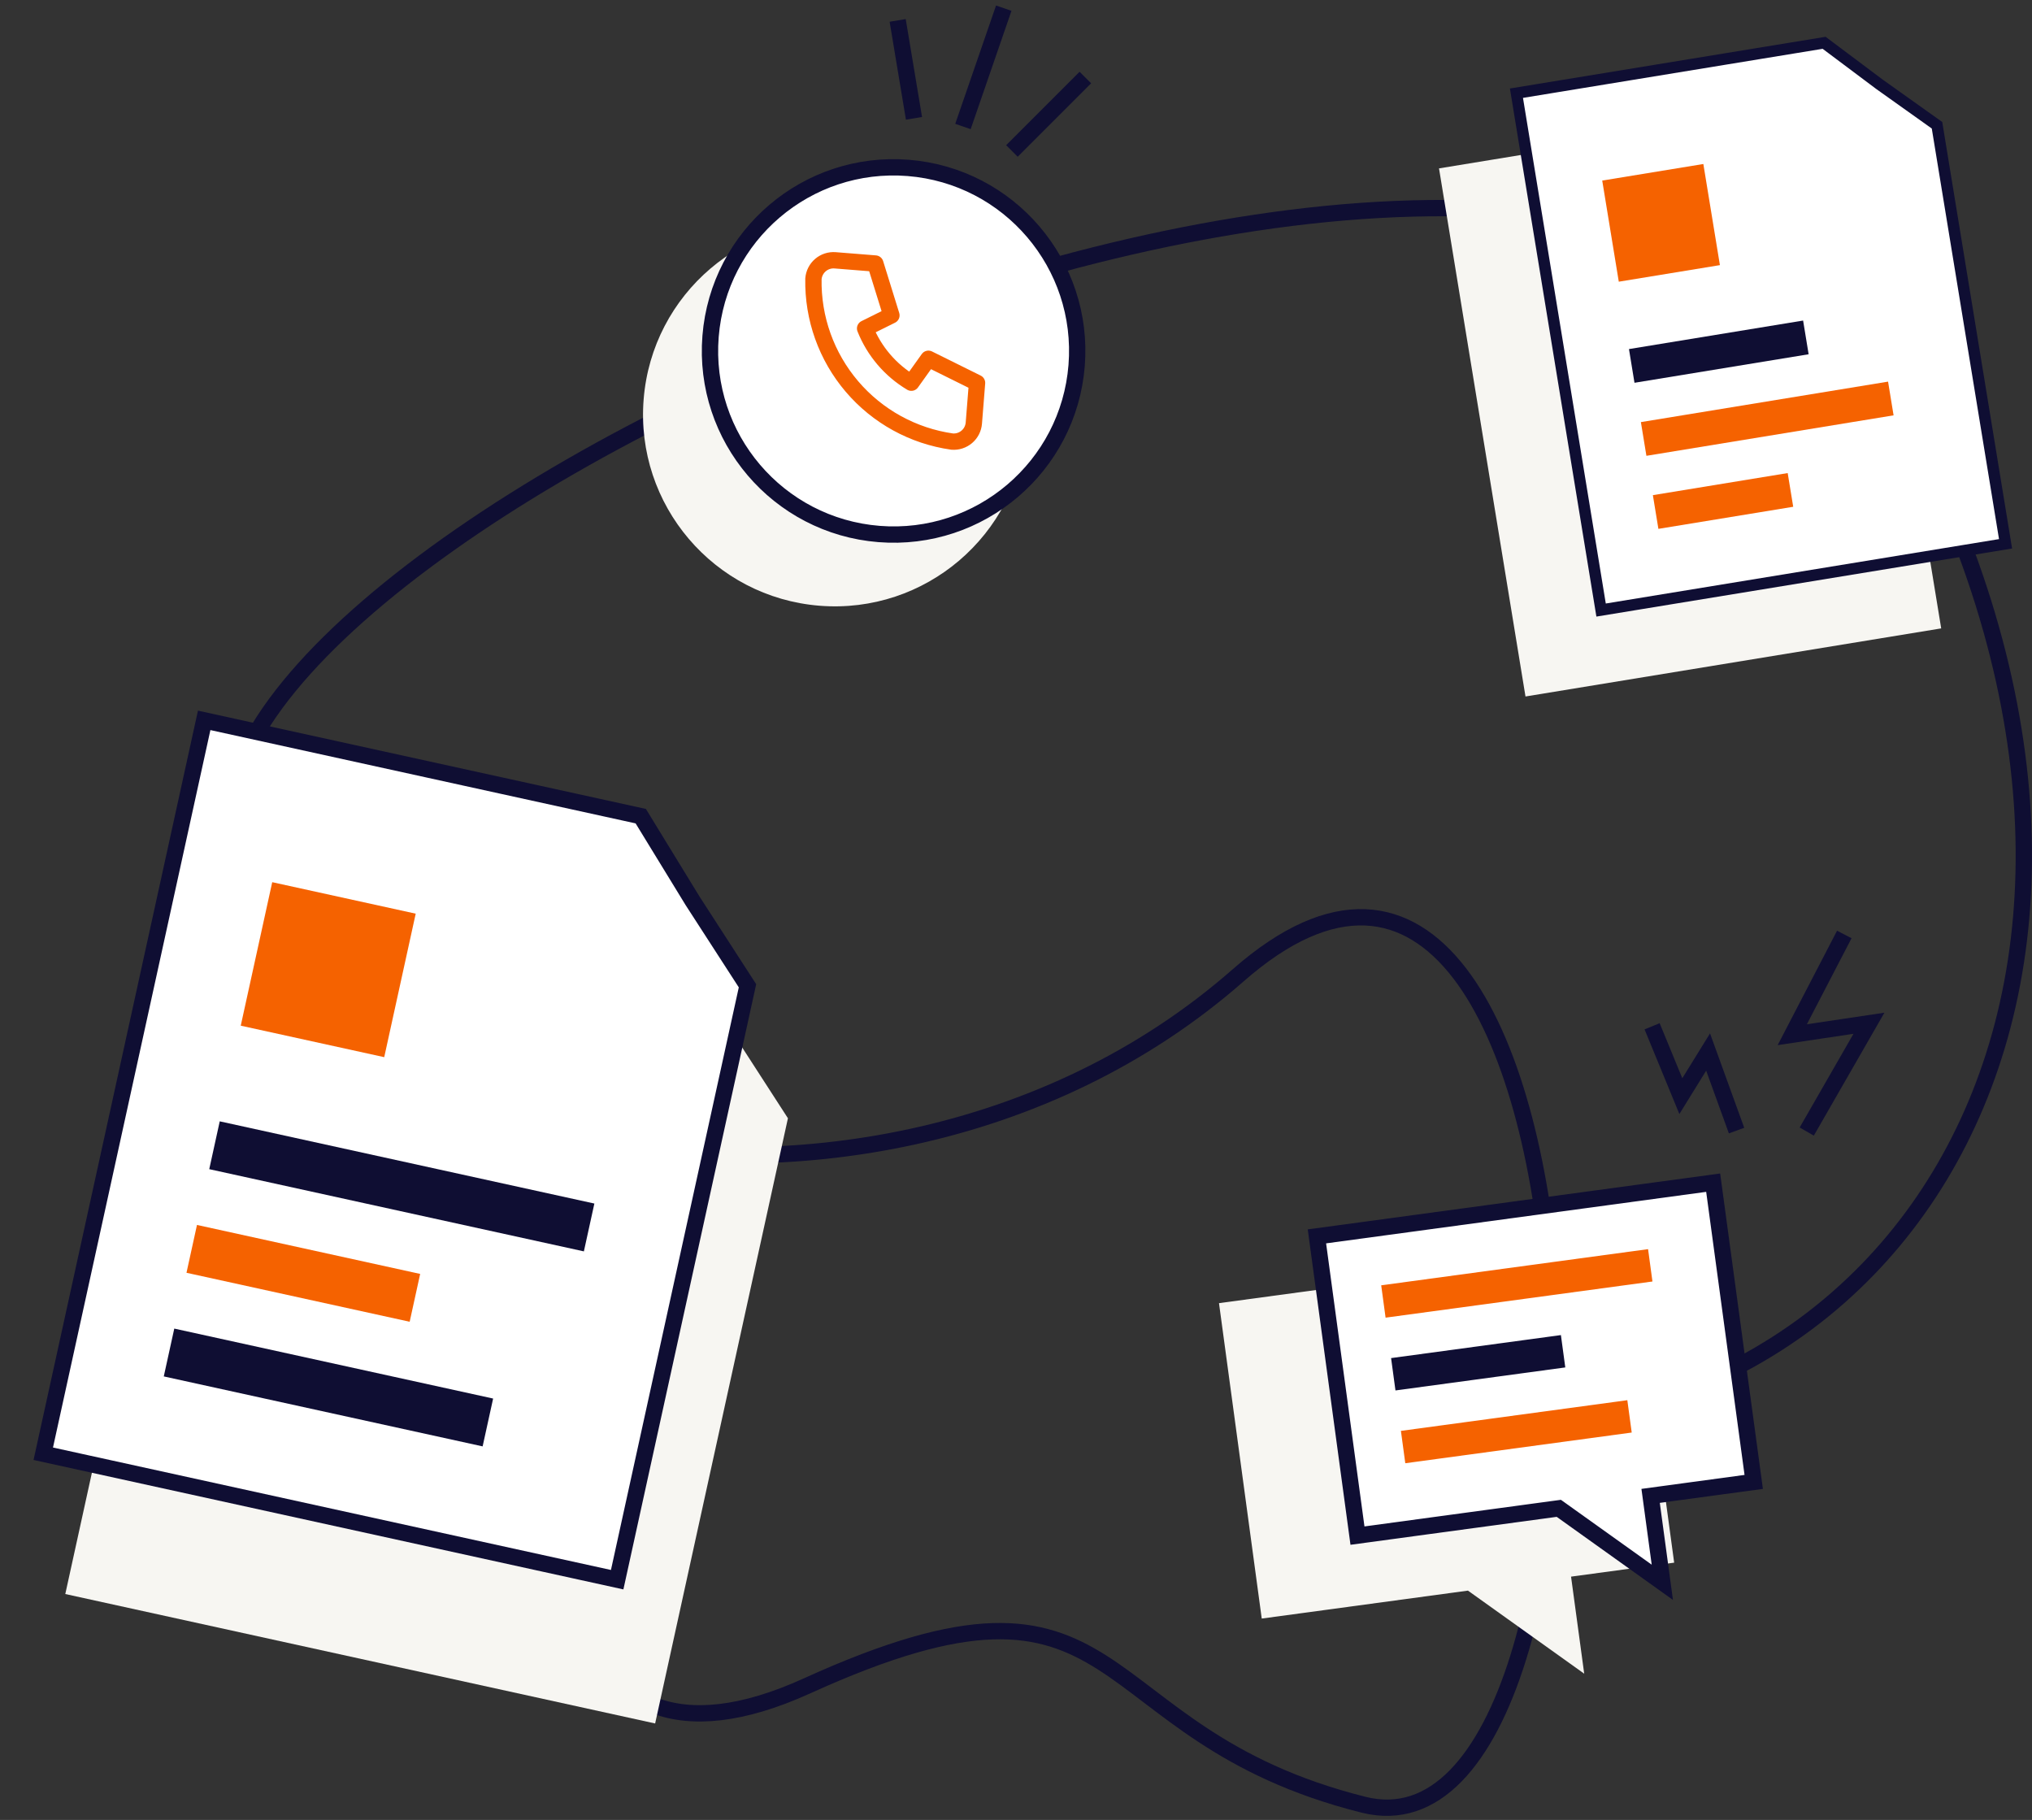
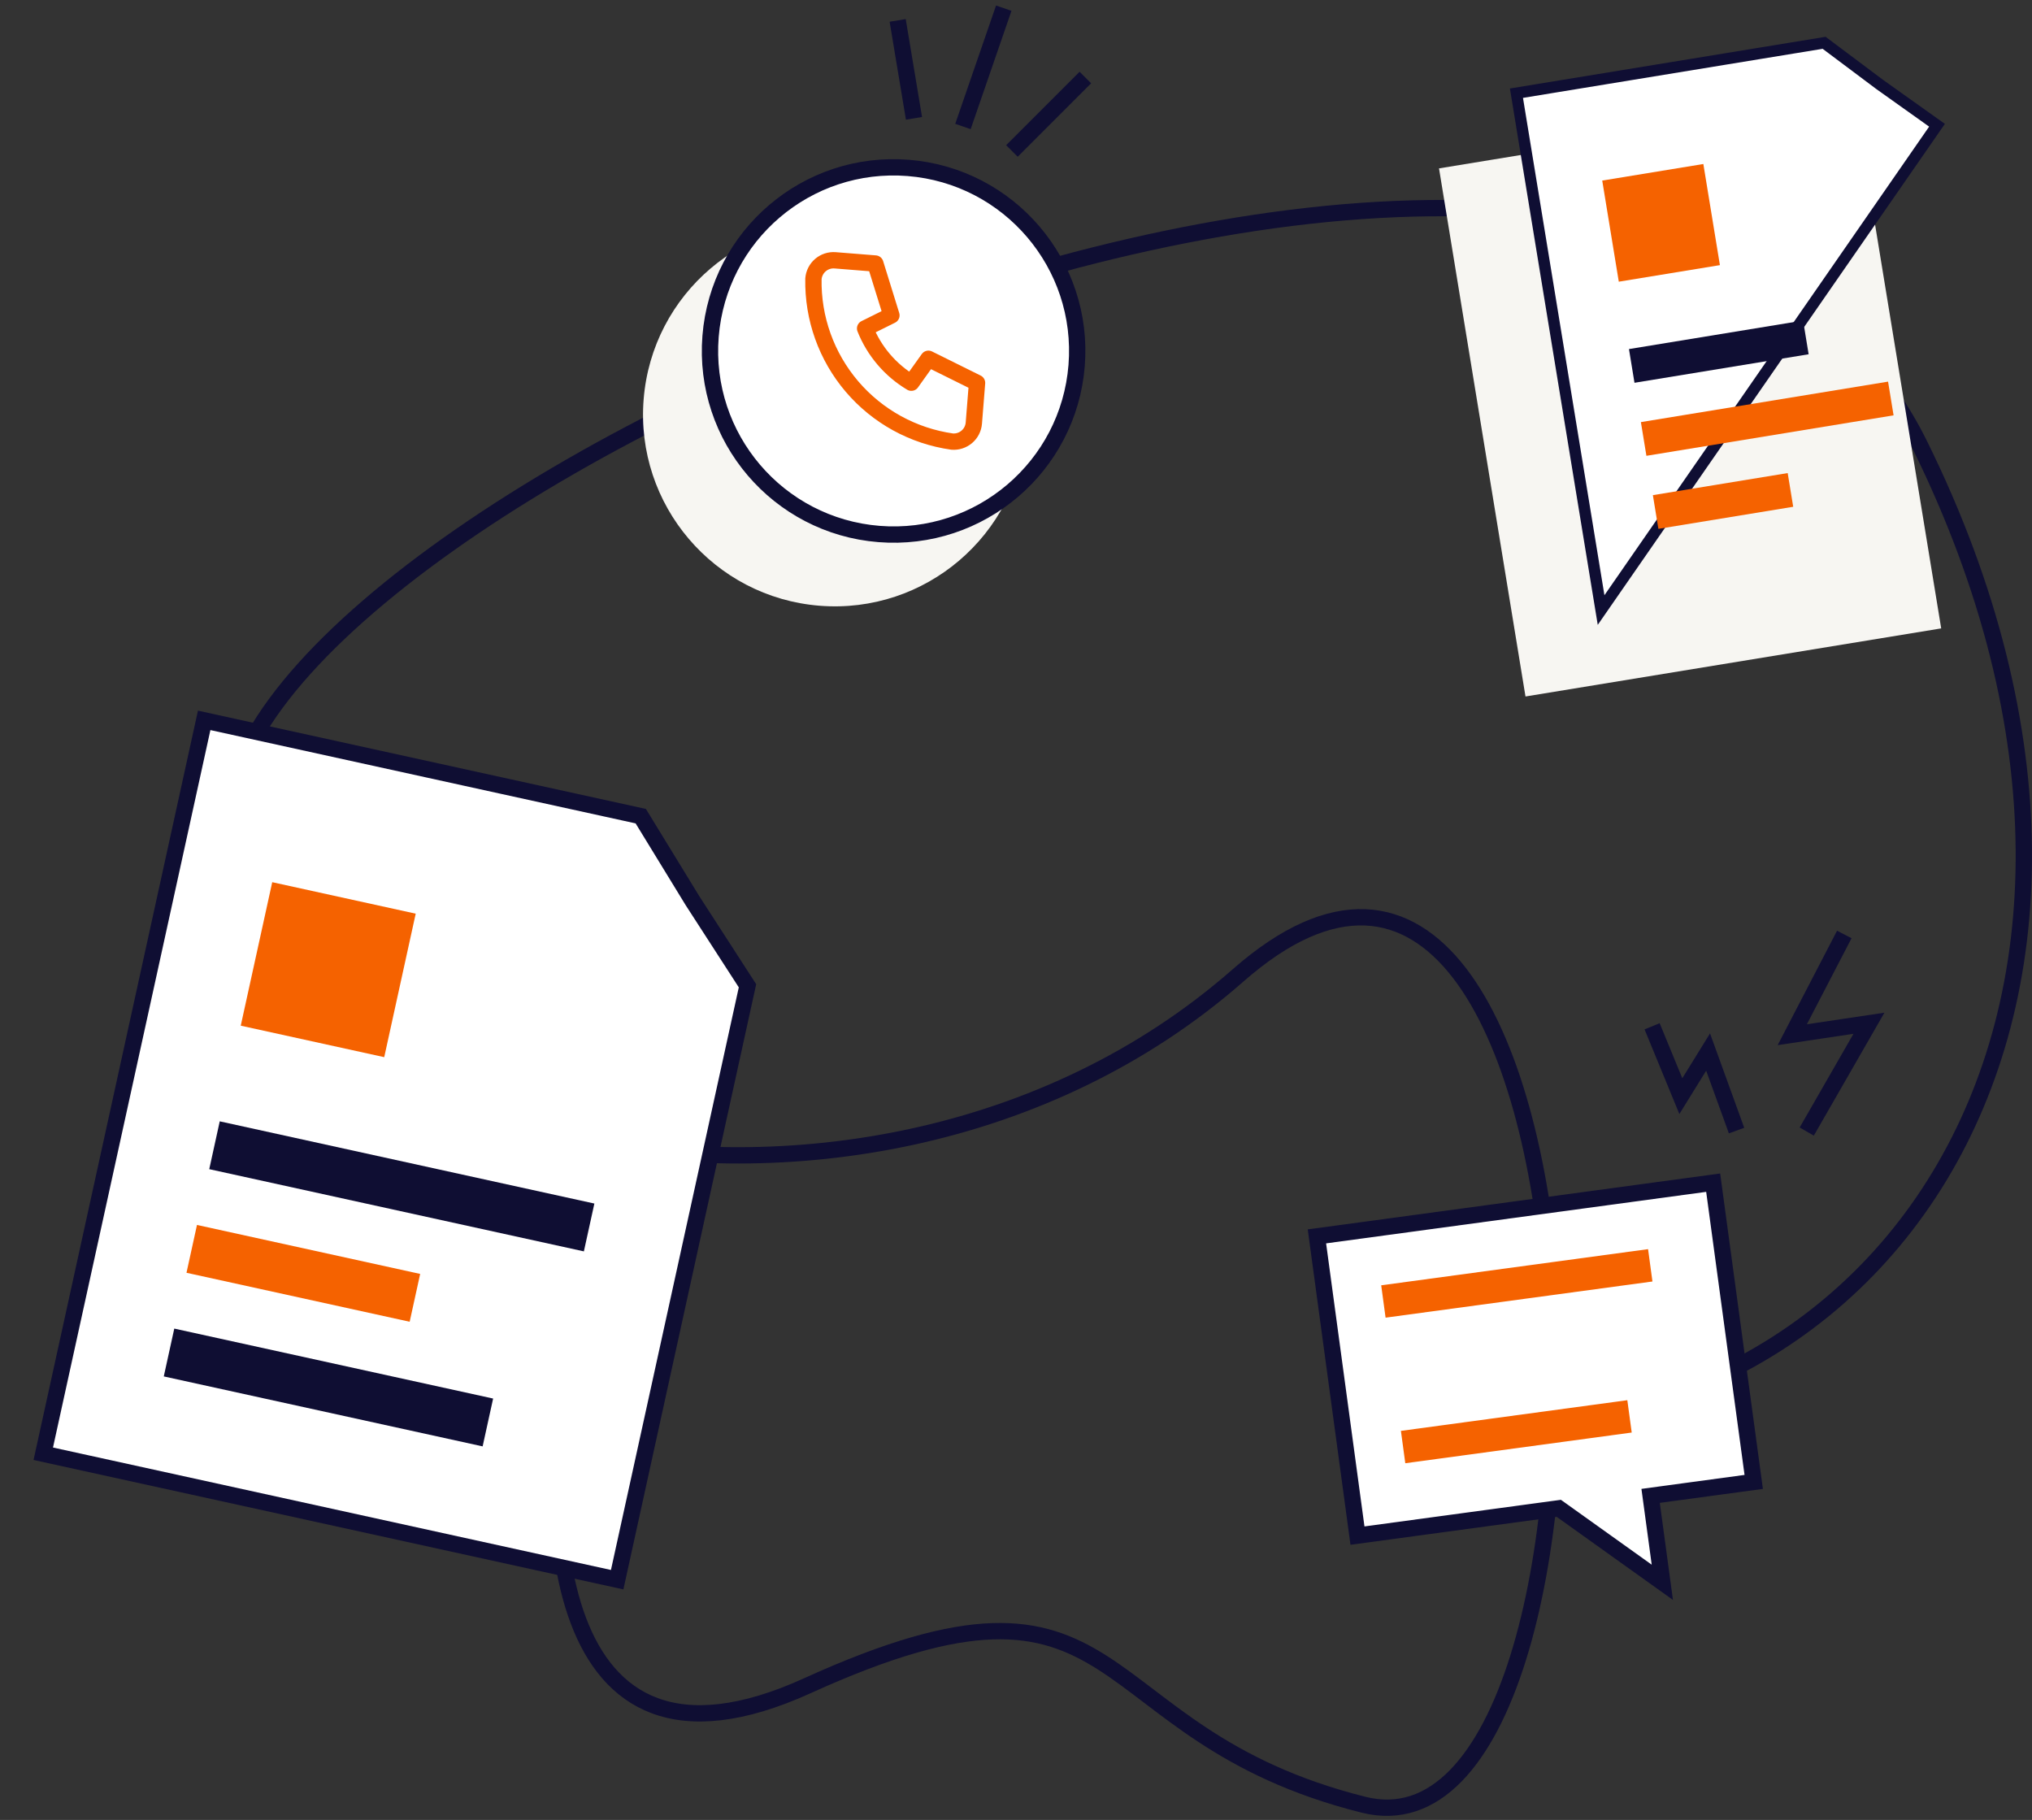
<svg xmlns="http://www.w3.org/2000/svg" width="249" height="223" viewBox="0 0 249 223" fill="none">
  <rect x="0" y="0" width="249" height="223" fill="#333333" stroke="none" />
  <path d="M69.823 164.494C66.082 184.624 66.664 221.218 98.921 206.558C139.243 188.233 132.176 212.389 167.094 221.135C202.011 229.881 198.686 78.284 151.713 119.515C104.741 160.746 22.851 138.673 28.255 98.275C33.659 57.877 200.764 -15.422 235.266 54.545C269.768 124.513 229.862 183.652 167.094 174.073" stroke="#0F0E33" stroke-width="2" />
-   <path d="M149.375 159.676L199.913 152.827L205.151 191.473L192.516 193.186L194.128 205.077L179.882 194.898L154.613 198.322L149.375 159.676Z" fill="#F7F6F2" />
  <path d="M190.622 184.868L166.344 188.158L161.375 151.493L209.931 144.913L214.9 181.578L203.257 183.156L202.266 183.29L202.4 184.281L203.701 193.879L191.338 185.045L191.015 184.815L190.622 184.868Z" fill="white" stroke="#0F0E33" stroke-width="2" />
  <line x1="169.52" y1="159.471" x2="202.222" y2="155.039" stroke="#F56200" stroke-width="4" />
-   <line x1="170.731" y1="168.389" x2="191.541" y2="165.569" stroke="#0F0E33" stroke-width="4" />
  <line x1="171.935" y1="177.307" x2="199.681" y2="173.547" stroke="#F56200" stroke-width="4" />
  <circle cx="102.298" cy="50.795" r="23.5" transform="rotate(4.563 102.298 50.795)" fill="#F7F6F2" />
  <circle cx="109.501" cy="43.002" r="22.5" transform="rotate(4.563 109.501 43.002)" fill="white" stroke="#0F0E33" stroke-width="2" />
  <path d="M102.338 31.896L107.263 32.289L109.235 38.642L106.009 40.244C107.114 43.023 109.106 45.36 111.674 46.892L113.767 43.961L119.727 46.915L119.334 51.841C119.282 52.494 118.973 53.1 118.474 53.525C117.975 53.95 117.328 54.159 116.675 54.107C111.895 53.432 107.527 51.03 104.396 47.356C101.265 43.682 99.587 38.989 99.678 34.162C99.731 33.509 100.04 32.903 100.539 32.478C101.037 32.053 101.685 31.844 102.338 31.896" stroke="#F56200" stroke-width="2" stroke-linecap="round" stroke-linejoin="round" />
  <path d="M118 15.5L123 1" stroke="#0F0E33" stroke-width="2" />
  <path d="M124 18.5L133 9.5" stroke="#0F0E33" stroke-width="2" />
  <path d="M112 14.5L110 2.5" stroke="#0F0E33" stroke-width="2" />
  <path d="M225.999 114.5L219.624 126.782L229.02 125.379L221.397 138.651" stroke="#0F0E33" stroke-width="2" />
  <path d="M202.448 125.752L205.969 134.311L209.309 128.906L212.796 138.53" stroke="#0F0E33" stroke-width="2" />
-   <path d="M28.148 103.5L65.648 111.729L83.039 115.545L89.613 126.284L96.553 137.021L80.281 211.176L8.001 195.316L28.148 103.5Z" fill="#F7F6F2" />
  <path d="M84.869 110.38L84.876 110.391L84.882 110.401L91.597 120.788L75.628 193.559L5.302 178.127L25.02 88.265L61.543 96.28L78.517 100.004L84.869 110.38Z" fill="white" stroke="#0F0E33" stroke-width="2" />
  <line x1="20.713" y1="165.722" x2="59.784" y2="174.295" stroke="#0F0E33" stroke-width="6" />
  <line x1="23.495" y1="153.023" x2="50.844" y2="159.024" stroke="#F56200" stroke-width="6" />
  <line x1="26.284" y1="140.328" x2="72.191" y2="150.401" stroke="#0F0E33" stroke-width="6" />
  <rect x="33.359" y="108.094" width="18" height="18" transform="rotate(12.376 33.359 108.094)" fill="#F56200" />
  <path d="M176.336 20.633L202.764 16.305L215.02 14.297L222.048 19.565L229.314 24.736L237.873 76.997L186.933 85.34L176.336 20.633Z" fill="#F7F6F2" />
-   <path d="M230.317 10.334L230.324 10.339L230.331 10.344L237.36 15.347L245.759 66.632L196.197 74.749L185.825 11.419L211.564 7.204L223.527 5.245L230.317 10.334Z" fill="white" stroke="#0F0E33" stroke-width="1.395" />
+   <path d="M230.317 10.334L230.324 10.339L230.331 10.344L237.36 15.347L196.197 74.749L185.825 11.419L211.564 7.204L223.527 5.245L230.317 10.334Z" fill="white" stroke="#0F0E33" stroke-width="1.395" />
  <line x1="202.881" y1="62.736" x2="219.401" y2="60.03" stroke="#F56200" stroke-width="4.185" />
  <line x1="201.412" y1="53.786" x2="231.7" y2="48.826" stroke="#F56200" stroke-width="4.185" />
  <line x1="199.951" y1="44.837" x2="221.29" y2="41.342" stroke="#0F0E33" stroke-width="4.185" />
  <rect x="196.336" y="22.125" width="12.556" height="12.556" transform="rotate(-9.301 196.336 22.125)" fill="#F56200" />
</svg>